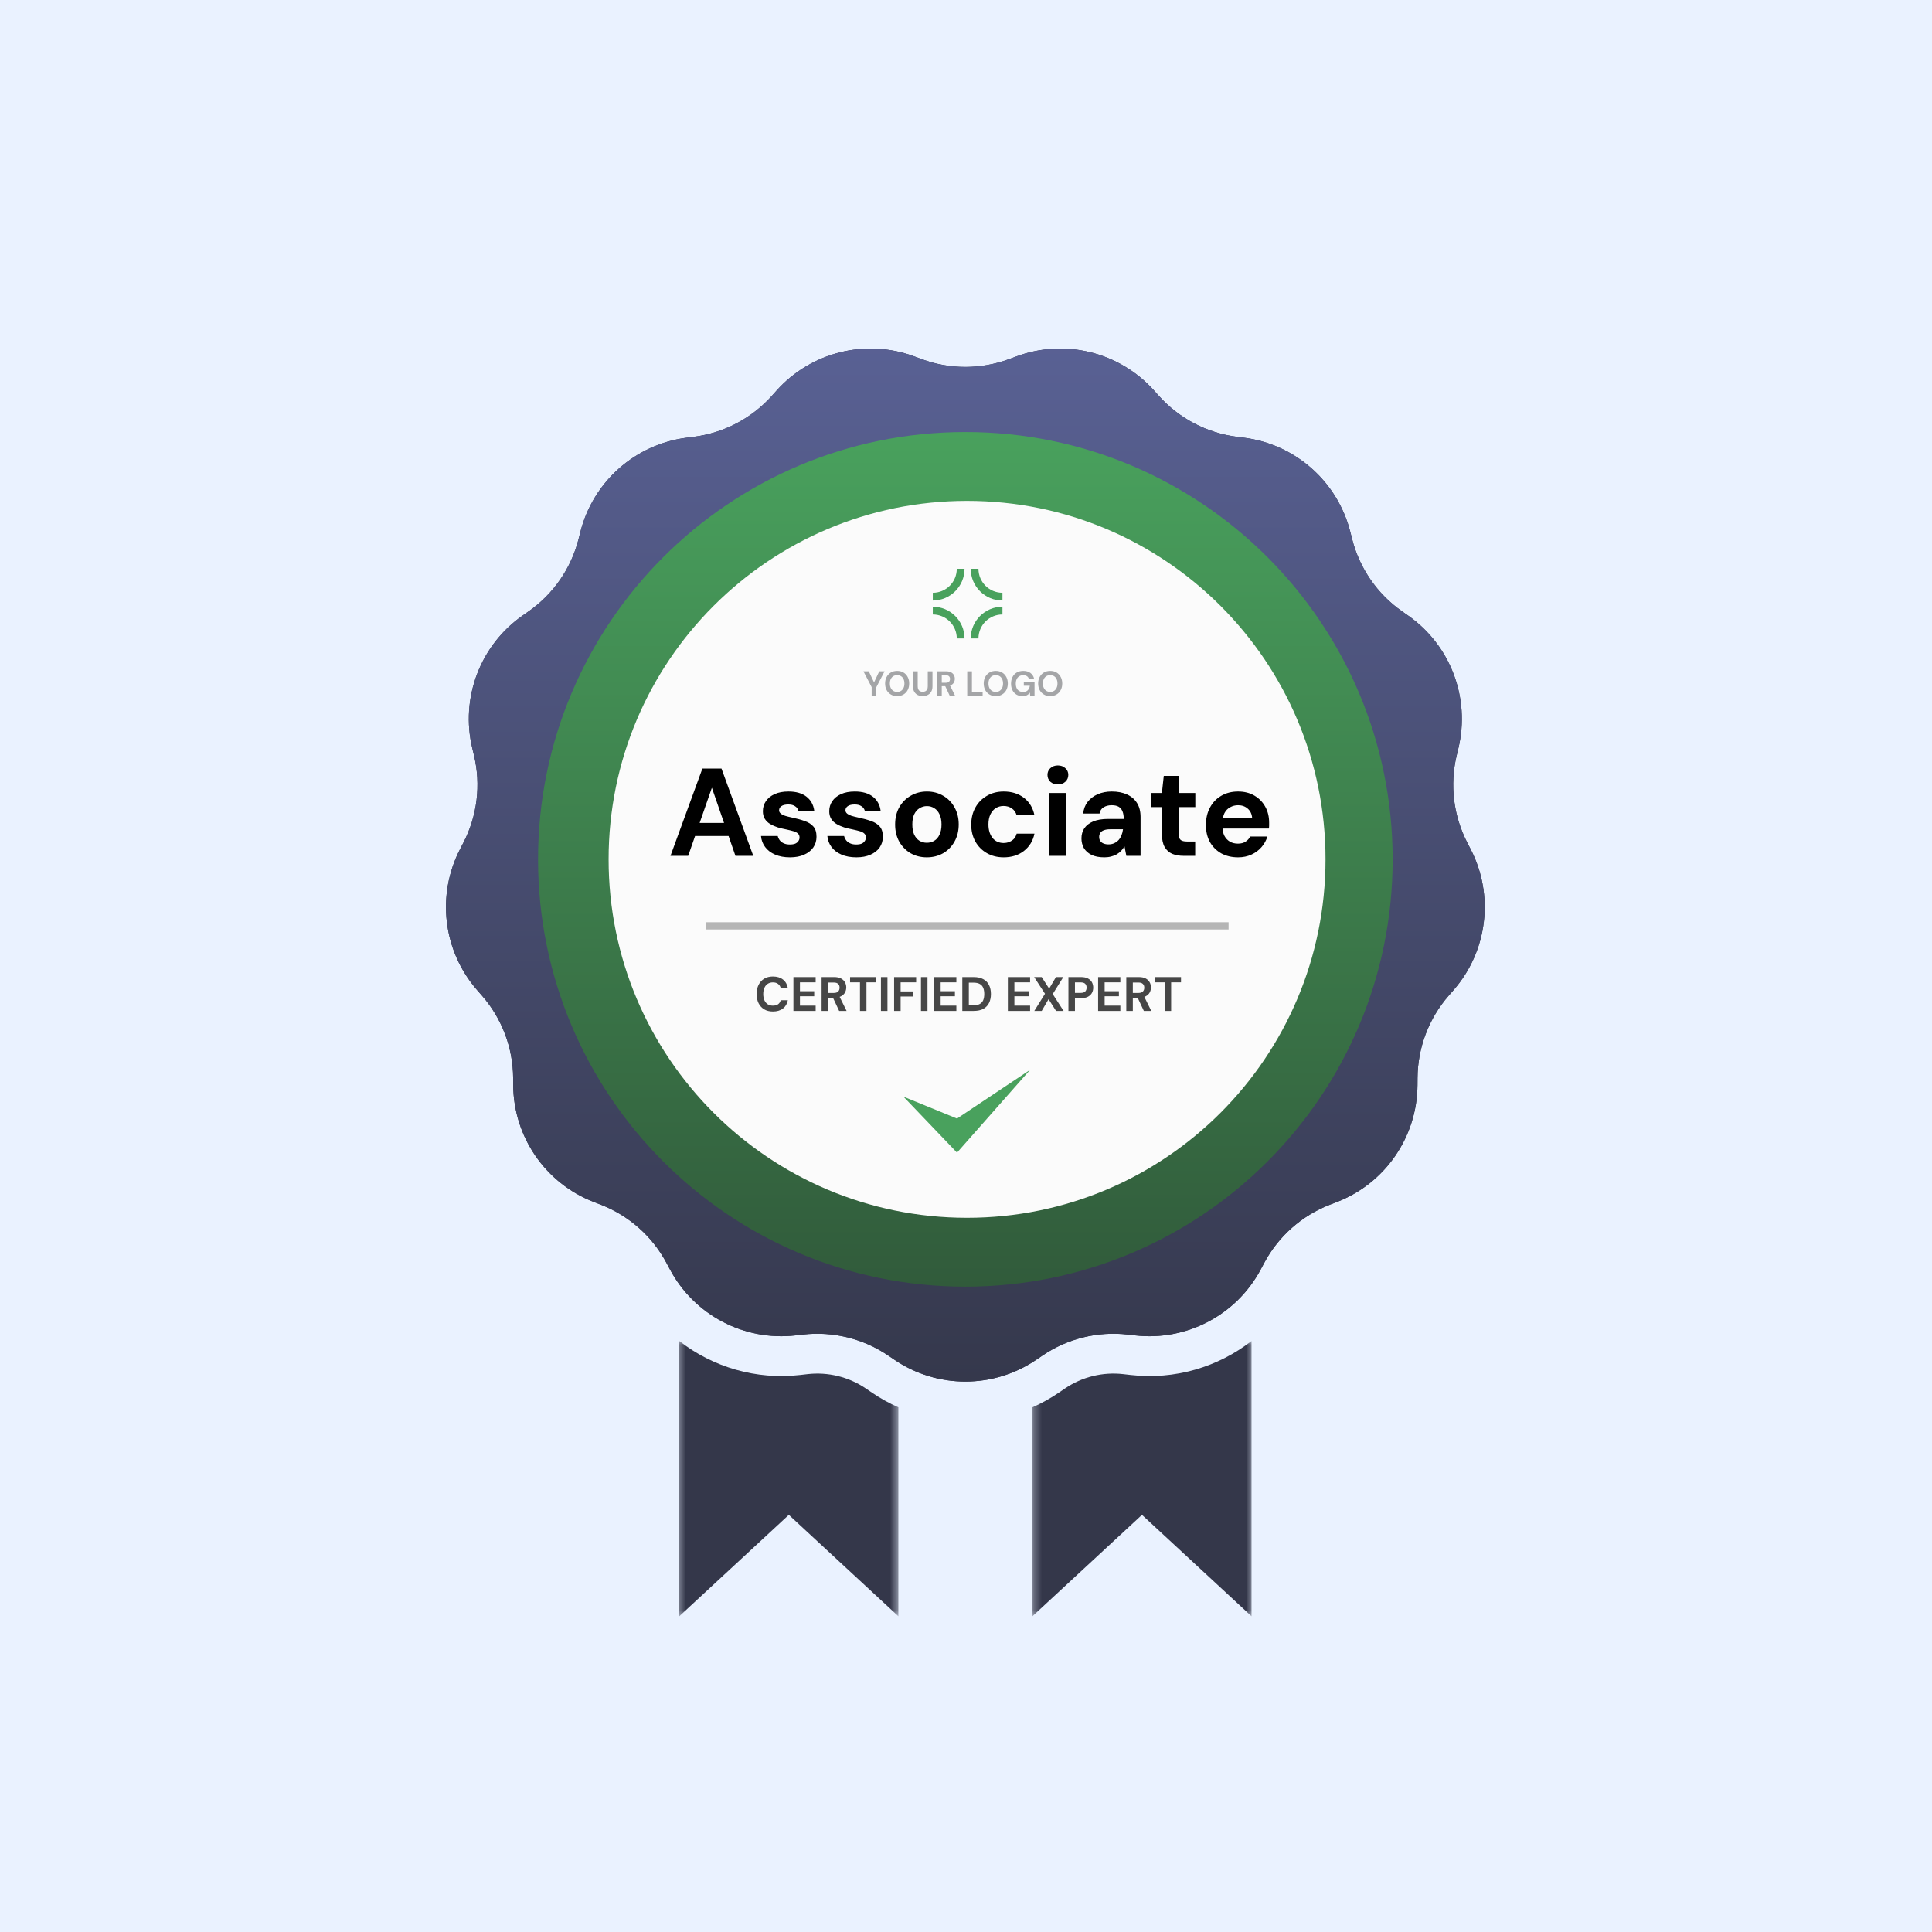
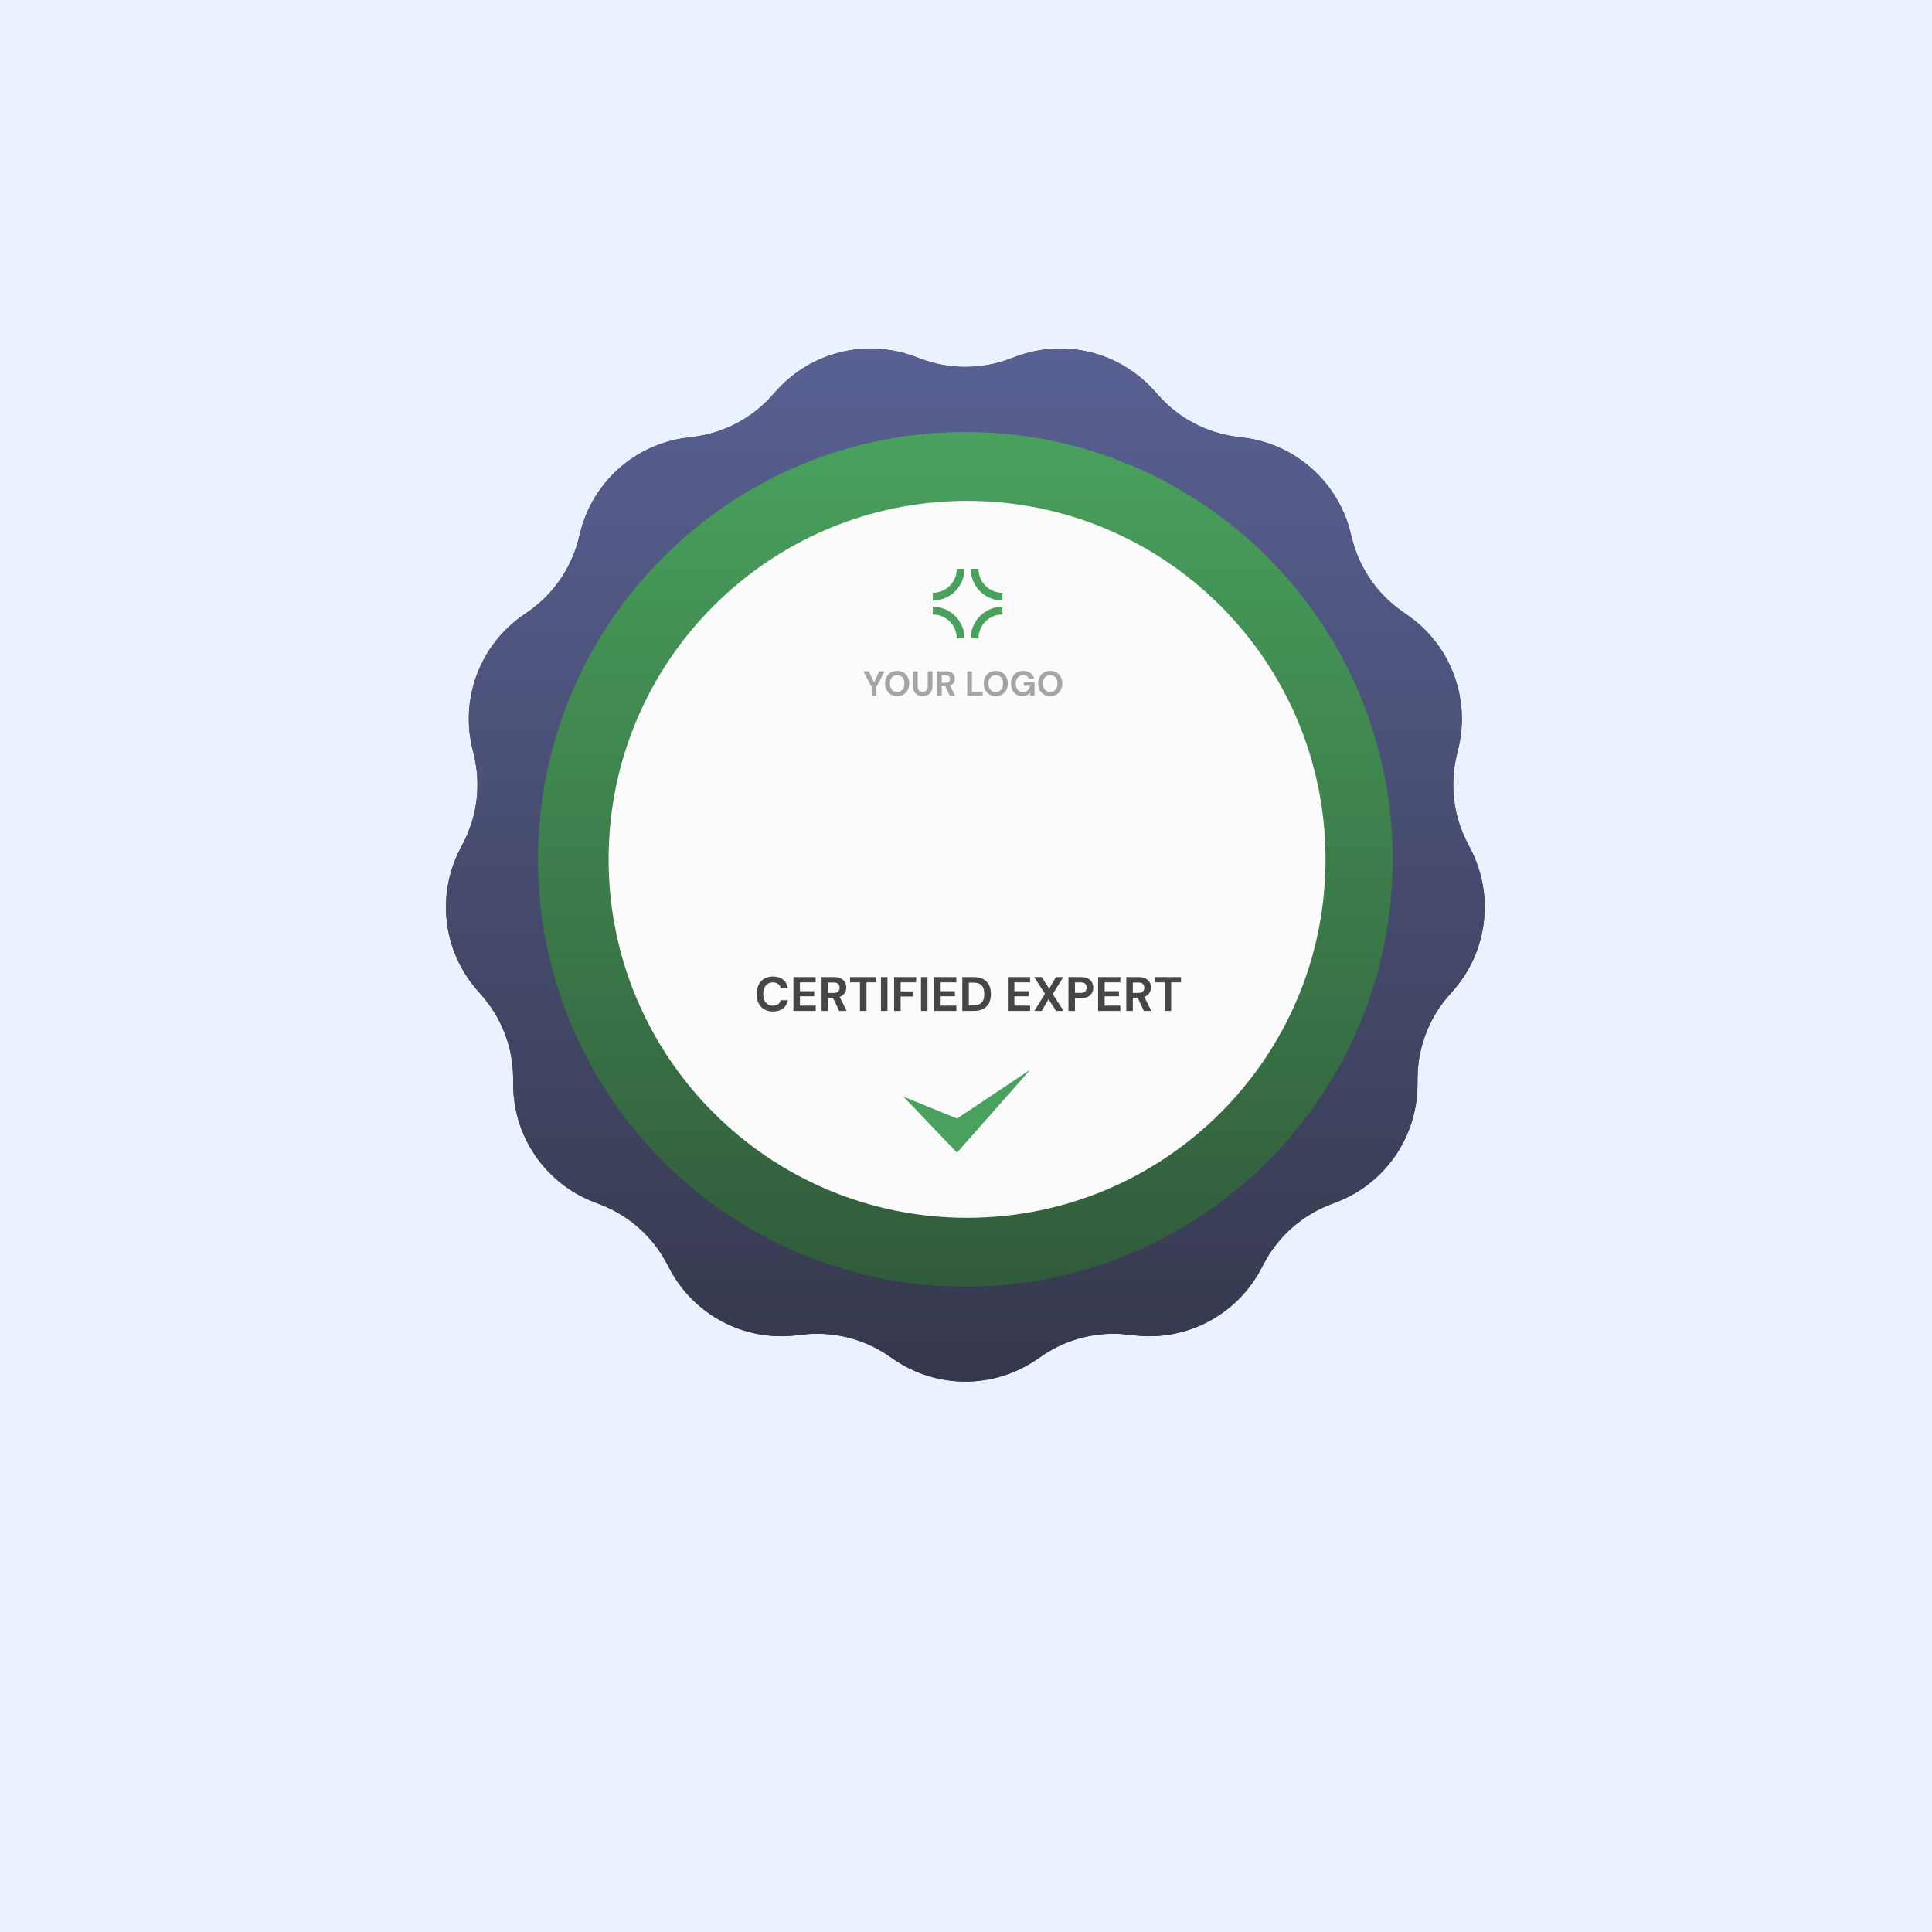
<svg xmlns="http://www.w3.org/2000/svg" width="255" height="255" viewBox="0 0 255 255" fill="none">
  <rect width="255" height="255" fill="#EAF2FF" />
  <path d="M118.043 179.466C123.697 183.314 131.129 183.314 136.784 179.466L137.582 178.923C140.884 176.677 144.883 175.691 148.85 176.146L149.809 176.256C156.604 177.035 163.185 173.581 166.403 167.546L166.857 166.695C168.737 163.171 171.82 160.44 175.544 158.999L176.444 158.651C182.823 156.183 187.045 150.067 187.09 143.227L187.097 142.262C187.124 138.269 188.584 134.418 191.212 131.411L191.847 130.684C196.349 125.535 197.244 118.157 194.106 112.08L193.664 111.222C191.831 107.674 191.335 103.585 192.265 99.701L192.489 98.763C194.082 92.111 191.446 85.162 185.844 81.24L185.053 80.686C181.782 78.396 179.442 75.006 178.461 71.135L178.223 70.2C176.542 63.57 170.979 58.642 164.195 57.772L163.238 57.649C159.277 57.142 155.63 55.227 152.962 52.256L152.317 51.538C147.748 46.449 140.532 44.67 134.121 47.053L133.216 47.389C129.473 48.78 125.354 48.78 121.611 47.389L120.706 47.053C114.295 44.67 107.079 46.449 102.509 51.538L101.865 52.256C99.196 55.227 95.549 57.142 91.588 57.649L90.631 57.772C83.847 58.642 78.284 63.57 76.603 70.2L76.366 71.135C75.385 75.006 73.045 78.396 69.773 80.686L68.983 81.24C63.38 85.162 60.745 92.111 62.337 98.763L62.562 99.701C63.492 103.585 62.995 107.674 61.163 111.222L60.72 112.08C57.582 118.157 58.478 125.535 62.979 130.684L63.614 131.411C66.243 134.418 67.703 138.269 67.73 142.262L67.736 143.227C67.782 150.067 72.004 156.183 78.382 158.651L79.282 158.999C83.007 160.44 86.09 163.171 87.969 166.695L88.423 167.546C91.642 173.581 98.223 177.035 105.018 176.256L105.977 176.146C109.944 175.691 113.943 176.677 117.245 178.923L118.043 179.466Z" fill="#34374A" />
  <path d="M118.043 179.466C123.697 183.314 131.129 183.314 136.784 179.466L137.582 178.923C140.884 176.677 144.883 175.691 148.85 176.146L149.809 176.256C156.604 177.035 163.185 173.581 166.403 167.546L166.857 166.695C168.737 163.171 171.82 160.44 175.544 158.999L176.444 158.651C182.823 156.183 187.045 150.067 187.09 143.227L187.097 142.262C187.124 138.269 188.584 134.418 191.212 131.411L191.847 130.684C196.349 125.535 197.244 118.157 194.106 112.08L193.664 111.222C191.831 107.674 191.335 103.585 192.265 99.701L192.489 98.763C194.082 92.111 191.446 85.162 185.844 81.24L185.053 80.686C181.782 78.396 179.442 75.006 178.461 71.135L178.223 70.2C176.542 63.57 170.979 58.642 164.195 57.772L163.238 57.649C159.277 57.142 155.63 55.227 152.962 52.256L152.317 51.538C147.748 46.449 140.532 44.67 134.121 47.053L133.216 47.389C129.473 48.78 125.354 48.78 121.611 47.389L120.706 47.053C114.295 44.67 107.079 46.449 102.509 51.538L101.865 52.256C99.196 55.227 95.549 57.142 91.588 57.649L90.631 57.772C83.847 58.642 78.284 63.57 76.603 70.2L76.366 71.135C75.385 75.006 73.045 78.396 69.773 80.686L68.983 81.24C63.38 85.162 60.745 92.111 62.337 98.763L62.562 99.701C63.492 103.585 62.995 107.674 61.163 111.222L60.72 112.08C57.582 118.157 58.478 125.535 62.979 130.684L63.614 131.411C66.243 134.418 67.703 138.269 67.73 142.262L67.736 143.227C67.782 150.067 72.004 156.183 78.382 158.651L79.282 158.999C83.007 160.44 86.09 163.171 87.969 166.695L88.423 167.546C91.642 173.581 98.223 177.035 105.018 176.256L105.977 176.146C109.944 175.691 113.943 176.677 117.245 178.923L118.043 179.466Z" fill="url(#paint0_linear_12860_7849)" />
  <path d="M127.415 169.821C158.563 169.821 183.813 144.571 183.813 113.422C183.813 82.274 158.563 57.023 127.415 57.023C96.266 57.023 71.016 82.274 71.016 113.422C71.016 144.571 96.266 169.821 127.415 169.821Z" fill="url(#paint1_linear_12860_7849)" />
  <path d="M127.64 160.733C153.77 160.733 174.952 139.551 174.952 113.421C174.952 87.292 153.77 66.109 127.64 66.109C101.51 66.109 80.328 87.292 80.328 113.421C80.328 139.551 101.51 160.733 127.64 160.733Z" fill="#FBFBFB" />
  <path d="M123.117 80.59C125.148 80.59 126.795 82.237 126.795 84.268" stroke="#49A15D" stroke-width="1.022" />
  <path d="M123.117 78.751C125.148 78.751 126.795 77.105 126.795 75.073" stroke="#49A15D" stroke-width="1.022" />
  <path d="M128.633 84.268C128.633 82.237 130.28 80.59 132.311 80.59" stroke="#49A15D" stroke-width="1.022" />
  <path d="M128.633 75.073C128.633 77.105 130.28 78.751 132.311 78.751" stroke="#49A15D" stroke-width="1.022" />
  <path d="M115.048 91.822V90.691L113.963 88.604H114.666L115.425 90.195H115.301L116.055 88.604H116.753L115.668 90.691V91.822H115.048ZM118.412 91.877C118.1 91.877 117.824 91.807 117.585 91.666C117.346 91.525 117.159 91.33 117.024 91.082C116.889 90.831 116.822 90.541 116.822 90.213C116.822 89.885 116.889 89.597 117.024 89.349C117.159 89.097 117.346 88.901 117.585 88.76C117.824 88.619 118.1 88.549 118.412 88.549C118.728 88.549 119.006 88.619 119.245 88.76C119.484 88.901 119.669 89.097 119.801 89.349C119.936 89.597 120.003 89.885 120.003 90.213C120.003 90.541 119.936 90.831 119.801 91.082C119.669 91.33 119.484 91.525 119.245 91.666C119.006 91.807 118.728 91.877 118.412 91.877ZM118.412 91.321C118.609 91.321 118.777 91.277 118.918 91.188C119.062 91.096 119.174 90.967 119.254 90.802C119.333 90.636 119.373 90.44 119.373 90.213C119.373 89.983 119.333 89.787 119.254 89.625C119.174 89.459 119.062 89.332 118.918 89.243C118.777 89.154 118.609 89.11 118.412 89.11C118.219 89.11 118.051 89.154 117.907 89.243C117.763 89.332 117.651 89.459 117.571 89.625C117.491 89.787 117.452 89.983 117.452 90.213C117.452 90.44 117.491 90.636 117.571 90.802C117.651 90.967 117.763 91.096 117.907 91.188C118.051 91.277 118.219 91.321 118.412 91.321ZM121.779 91.877C121.543 91.877 121.328 91.83 121.135 91.735C120.942 91.64 120.789 91.497 120.675 91.307C120.562 91.117 120.505 90.875 120.505 90.581V88.604H121.126V90.585C121.126 90.745 121.152 90.88 121.204 90.99C121.256 91.097 121.331 91.177 121.429 91.229C121.53 91.281 121.65 91.307 121.788 91.307C121.929 91.307 122.048 91.281 122.146 91.229C122.248 91.177 122.324 91.097 122.376 90.99C122.428 90.88 122.454 90.745 122.454 90.585V88.604H123.075V90.581C123.075 90.875 123.017 91.117 122.9 91.307C122.784 91.497 122.626 91.64 122.427 91.735C122.231 91.83 122.015 91.877 121.779 91.877ZM123.68 91.822V88.604H124.88C125.141 88.604 125.355 88.648 125.524 88.737C125.692 88.826 125.818 88.946 125.901 89.096C125.983 89.243 126.025 89.407 126.025 89.588C126.025 89.76 125.985 89.92 125.905 90.071C125.826 90.218 125.7 90.337 125.528 90.429C125.36 90.518 125.142 90.562 124.875 90.562H124.301V91.822H123.68ZM125.349 91.822L124.687 90.406H125.358L126.057 91.822H125.349ZM124.301 90.112H124.843C125.03 90.112 125.168 90.066 125.257 89.974C125.346 89.882 125.39 89.761 125.39 89.611C125.39 89.461 125.346 89.343 125.257 89.257C125.171 89.168 125.033 89.124 124.843 89.124H124.301V90.112ZM127.662 91.822V88.604H128.283V91.34H129.695V91.822H127.662ZM131.428 91.877C131.116 91.877 130.84 91.807 130.601 91.666C130.362 91.525 130.175 91.33 130.04 91.082C129.905 90.831 129.838 90.541 129.838 90.213C129.838 89.885 129.905 89.597 130.04 89.349C130.175 89.097 130.362 88.901 130.601 88.76C130.84 88.619 131.116 88.549 131.428 88.549C131.744 88.549 132.021 88.619 132.26 88.76C132.499 88.901 132.685 89.097 132.817 89.349C132.952 89.597 133.019 89.885 133.019 90.213C133.019 90.541 132.952 90.831 132.817 91.082C132.685 91.33 132.499 91.525 132.26 91.666C132.021 91.807 131.744 91.877 131.428 91.877ZM131.428 91.321C131.624 91.321 131.793 91.277 131.934 91.188C132.078 91.096 132.19 90.967 132.27 90.802C132.349 90.636 132.389 90.44 132.389 90.213C132.389 89.983 132.349 89.787 132.27 89.625C132.19 89.459 132.078 89.332 131.934 89.243C131.793 89.154 131.624 89.11 131.428 89.11C131.235 89.11 131.067 89.154 130.923 89.243C130.778 89.332 130.667 89.459 130.587 89.625C130.507 89.787 130.467 89.983 130.467 90.213C130.467 90.44 130.507 90.636 130.587 90.802C130.667 90.967 130.778 91.096 130.923 91.188C131.067 91.277 131.235 91.321 131.428 91.321ZM134.96 91.877C134.653 91.877 134.387 91.81 134.16 91.675C133.933 91.537 133.757 91.346 133.631 91.1C133.506 90.852 133.443 90.564 133.443 90.236C133.443 89.905 133.507 89.614 133.636 89.362C133.765 89.108 133.95 88.909 134.192 88.765C134.434 88.621 134.724 88.549 135.061 88.549C135.438 88.549 135.751 88.639 135.999 88.82C136.25 89.001 136.413 89.252 136.486 89.574H135.792C135.746 89.433 135.66 89.323 135.535 89.243C135.412 89.16 135.253 89.119 135.057 89.119C134.848 89.119 134.67 89.165 134.523 89.257C134.376 89.349 134.264 89.478 134.188 89.643C134.111 89.808 134.073 90.006 134.073 90.236C134.073 90.469 134.111 90.667 134.188 90.829C134.264 90.992 134.373 91.116 134.514 91.201C134.658 91.284 134.827 91.326 135.02 91.326C135.302 91.326 135.515 91.251 135.659 91.1C135.806 90.947 135.893 90.749 135.921 90.507H135.13V90.043H136.546V91.822H135.971L135.925 91.413C135.858 91.514 135.778 91.6 135.686 91.671C135.597 91.738 135.493 91.788 135.374 91.822C135.254 91.859 135.116 91.877 134.96 91.877ZM138.612 91.877C138.299 91.877 138.023 91.807 137.784 91.666C137.545 91.525 137.358 91.33 137.223 91.082C137.089 90.831 137.021 90.541 137.021 90.213C137.021 89.885 137.089 89.597 137.223 89.349C137.358 89.097 137.545 88.901 137.784 88.76C138.023 88.619 138.299 88.549 138.612 88.549C138.928 88.549 139.205 88.619 139.444 88.76C139.683 88.901 139.868 89.097 140 89.349C140.135 89.597 140.203 89.885 140.203 90.213C140.203 90.541 140.135 90.831 140 91.082C139.868 91.33 139.683 91.525 139.444 91.666C139.205 91.807 138.928 91.877 138.612 91.877ZM138.612 91.321C138.808 91.321 138.977 91.277 139.118 91.188C139.262 91.096 139.373 90.967 139.453 90.802C139.533 90.636 139.573 90.44 139.573 90.213C139.573 89.983 139.533 89.787 139.453 89.625C139.373 89.459 139.262 89.332 139.118 89.243C138.977 89.154 138.808 89.11 138.612 89.11C138.419 89.11 138.25 89.154 138.106 89.243C137.962 89.332 137.85 89.459 137.771 89.625C137.691 89.787 137.651 89.983 137.651 90.213C137.651 90.44 137.691 90.636 137.771 90.802C137.85 90.967 137.962 91.096 138.106 91.188C138.25 91.277 138.419 91.321 138.612 91.321Z" fill="#A4A5A7" />
  <path d="M102.015 133.504C101.569 133.504 101.184 133.408 100.86 133.217C100.541 133.021 100.295 132.751 100.12 132.407C99.95 132.058 99.865 131.656 99.865 131.201C99.865 130.746 99.95 130.344 100.12 129.995C100.295 129.646 100.541 129.374 100.86 129.178C101.184 128.983 101.569 128.885 102.015 128.885C102.555 128.885 102.998 129.019 103.342 129.287C103.687 129.555 103.901 129.933 103.986 130.422H103.049C102.993 130.184 102.876 129.999 102.698 129.867C102.523 129.731 102.294 129.663 102.009 129.663C101.745 129.663 101.517 129.727 101.326 129.855C101.139 129.978 100.994 130.154 100.892 130.384C100.79 130.61 100.739 130.882 100.739 131.201C100.739 131.515 100.79 131.788 100.892 132.017C100.994 132.247 101.139 132.424 101.326 132.547C101.517 132.67 101.745 132.732 102.009 132.732C102.294 132.732 102.523 132.67 102.698 132.547C102.872 132.419 102.987 132.243 103.042 132.017H103.986C103.901 132.481 103.687 132.845 103.342 133.108C102.998 133.372 102.555 133.504 102.015 133.504ZM104.722 133.427V128.961H107.657V129.657H105.583V130.824H107.465V131.494H105.583V132.732H107.657V133.427H104.722ZM108.441 133.427V128.961H110.106C110.468 128.961 110.766 129.023 110.999 129.146C111.233 129.27 111.408 129.436 111.523 129.644C111.637 129.848 111.695 130.076 111.695 130.327C111.695 130.565 111.64 130.788 111.529 130.997C111.418 131.201 111.244 131.367 111.006 131.494C110.772 131.618 110.47 131.679 110.1 131.679H109.303V133.427H108.441ZM110.757 133.427L109.838 131.462H110.77L111.74 133.427H110.757ZM109.303 131.054H110.055C110.315 131.054 110.506 130.99 110.629 130.863C110.753 130.735 110.814 130.567 110.814 130.359C110.814 130.15 110.753 129.986 110.629 129.867C110.51 129.744 110.319 129.682 110.055 129.682H109.303V131.054ZM113.506 133.427V129.657H112.198V128.961H115.662V129.657H114.361V133.427H113.506ZM116.273 133.427V128.961H117.134V133.427H116.273ZM118.011 133.427V128.961H120.92V129.657H118.872V130.85H120.512V131.526H118.872V133.427H118.011ZM121.556 133.427V128.961H122.417V133.427H121.556ZM123.294 133.427V128.961H126.229V129.657H124.155V130.824H126.037V131.494H124.155V132.732H126.229V133.427H123.294ZM127.013 133.427V128.961H128.506C129.025 128.961 129.452 129.055 129.788 129.242C130.129 129.425 130.38 129.685 130.541 130.021C130.707 130.352 130.79 130.744 130.79 131.194C130.79 131.645 130.707 132.039 130.541 132.375C130.38 132.706 130.131 132.966 129.795 133.153C129.459 133.336 129.029 133.427 128.506 133.427H127.013ZM127.875 132.687H128.461C128.827 132.687 129.114 132.628 129.323 132.509C129.535 132.389 129.686 132.219 129.776 131.998C129.865 131.773 129.91 131.505 129.91 131.194C129.91 130.88 129.865 130.612 129.776 130.391C129.686 130.165 129.535 129.993 129.323 129.874C129.114 129.755 128.827 129.695 128.461 129.695H127.875V132.687ZM133.025 133.427V128.961H135.96V129.657H133.887V130.824H135.769V131.494H133.887V132.732H135.96V133.427H133.025ZM136.515 133.427L137.925 131.162L136.496 128.961H137.491L138.474 130.486L139.373 128.961H140.343L138.946 131.201L140.381 133.427H139.386L138.397 131.877L137.491 133.427H136.515ZM141.019 133.427V128.961H142.69C143.052 128.961 143.351 129.023 143.59 129.146C143.828 129.27 144.004 129.436 144.119 129.644C144.234 129.853 144.291 130.091 144.291 130.359C144.291 130.605 144.236 130.833 144.126 131.041C144.015 131.25 143.841 131.42 143.602 131.552C143.364 131.679 143.06 131.743 142.69 131.743H141.88V133.427H141.019ZM141.88 131.048H142.639C142.915 131.048 143.113 130.986 143.232 130.863C143.356 130.735 143.417 130.567 143.417 130.359C143.417 130.137 143.356 129.967 143.232 129.848C143.113 129.725 142.915 129.663 142.639 129.663H141.88V131.048ZM144.937 133.427V128.961H147.872V129.657H145.799V130.824H147.681V131.494H145.799V132.732H147.872V133.427H144.937ZM148.657 133.427V128.961H150.322C150.683 128.961 150.981 129.023 151.215 129.146C151.449 129.27 151.623 129.436 151.738 129.644C151.853 129.848 151.91 130.076 151.91 130.327C151.91 130.565 151.855 130.788 151.745 130.997C151.634 131.201 151.46 131.367 151.221 131.494C150.987 131.618 150.685 131.679 150.315 131.679H149.518V133.427H148.657ZM150.973 133.427L150.054 131.462H150.985L151.955 133.427H150.973ZM149.518 131.054H150.271C150.53 131.054 150.722 130.99 150.845 130.863C150.968 130.735 151.03 130.567 151.03 130.359C151.03 130.15 150.968 129.986 150.845 129.867C150.726 129.744 150.534 129.682 150.271 129.682H149.518V131.054ZM153.721 133.427V129.657H152.413V128.961H155.878V129.657H154.576V133.427H153.721Z" fill="#464646" />
  <path d="M126.314 152.134L119.242 144.741L126.314 147.634L135.958 141.205L126.314 152.134Z" fill="#49A15D" />
-   <path d="M93.164 122.2H162.157" stroke="#B5B5B5" stroke-width="0.956" />
-   <path d="M88.494 112.962L92.708 101.44H95.226L99.423 112.962H97.069L93.959 103.975L90.831 112.962H88.494ZM90.354 110.345L90.947 108.617H96.806L97.382 110.345H90.354ZM104.278 113.159C103.521 113.159 102.863 113.039 102.303 112.797C101.744 112.556 101.305 112.221 100.987 111.793C100.668 111.365 100.487 110.883 100.443 110.345H102.649C102.704 110.553 102.797 110.745 102.929 110.921C103.06 111.086 103.236 111.217 103.455 111.316C103.675 111.415 103.938 111.464 104.246 111.464C104.542 111.464 104.783 111.426 104.97 111.349C105.156 111.261 105.293 111.146 105.381 111.003C105.48 110.861 105.529 110.712 105.529 110.559C105.529 110.328 105.464 110.153 105.332 110.032C105.2 109.9 105.008 109.796 104.756 109.719C104.503 109.643 104.196 109.566 103.834 109.489C103.439 109.412 103.049 109.319 102.665 109.209C102.292 109.088 101.958 108.94 101.661 108.765C101.365 108.589 101.129 108.364 100.954 108.09C100.778 107.816 100.69 107.475 100.69 107.069C100.69 106.576 100.822 106.137 101.085 105.753C101.349 105.358 101.733 105.045 102.237 104.815C102.742 104.584 103.351 104.469 104.064 104.469C105.063 104.469 105.853 104.694 106.435 105.144C107.016 105.594 107.362 106.214 107.472 107.004H105.381C105.315 106.751 105.167 106.554 104.937 106.411C104.717 106.257 104.421 106.181 104.048 106.181C103.653 106.181 103.351 106.252 103.143 106.395C102.934 106.537 102.83 106.724 102.83 106.954C102.83 107.108 102.896 107.245 103.028 107.366C103.17 107.486 103.368 107.591 103.62 107.678C103.872 107.755 104.18 107.832 104.542 107.909C105.178 108.041 105.738 108.194 106.221 108.37C106.703 108.534 107.082 108.776 107.356 109.094C107.631 109.401 107.768 109.851 107.768 110.444C107.768 110.97 107.625 111.442 107.34 111.859C107.055 112.265 106.649 112.583 106.122 112.814C105.606 113.044 104.992 113.159 104.278 113.159ZM113.039 113.159C112.281 113.159 111.623 113.039 111.063 112.797C110.504 112.556 110.065 112.221 109.747 111.793C109.428 111.365 109.247 110.883 109.204 110.345H111.409C111.464 110.553 111.557 110.745 111.689 110.921C111.821 111.086 111.996 111.217 112.216 111.316C112.435 111.415 112.698 111.464 113.006 111.464C113.302 111.464 113.543 111.426 113.73 111.349C113.916 111.261 114.054 111.146 114.141 111.003C114.24 110.861 114.289 110.712 114.289 110.559C114.289 110.328 114.224 110.153 114.092 110.032C113.96 109.9 113.768 109.796 113.516 109.719C113.264 109.643 112.956 109.566 112.594 109.489C112.199 109.412 111.81 109.319 111.426 109.209C111.052 109.088 110.718 108.94 110.422 108.765C110.125 108.589 109.889 108.364 109.714 108.09C109.538 107.816 109.45 107.475 109.45 107.069C109.45 106.576 109.582 106.137 109.845 105.753C110.109 105.358 110.493 105.045 110.998 104.815C111.502 104.584 112.111 104.469 112.825 104.469C113.823 104.469 114.613 104.694 115.195 105.144C115.776 105.594 116.122 106.214 116.232 107.004H114.141C114.076 106.751 113.927 106.554 113.697 106.411C113.477 106.257 113.181 106.181 112.808 106.181C112.413 106.181 112.111 106.252 111.903 106.395C111.694 106.537 111.59 106.724 111.59 106.954C111.59 107.108 111.656 107.245 111.788 107.366C111.93 107.486 112.128 107.591 112.38 107.678C112.633 107.755 112.94 107.832 113.302 107.909C113.938 108.041 114.498 108.194 114.981 108.37C115.464 108.534 115.842 108.776 116.116 109.094C116.391 109.401 116.528 109.851 116.528 110.444C116.528 110.97 116.385 111.442 116.1 111.859C115.815 112.265 115.409 112.583 114.882 112.814C114.366 113.044 113.752 113.159 113.039 113.159ZM122.325 113.159C121.535 113.159 120.822 112.978 120.186 112.616C119.56 112.243 119.061 111.733 118.688 111.086C118.326 110.427 118.145 109.676 118.145 108.831C118.145 107.964 118.326 107.207 118.688 106.559C119.061 105.901 119.566 105.391 120.202 105.028C120.839 104.655 121.552 104.469 122.342 104.469C123.143 104.469 123.856 104.655 124.482 105.028C125.118 105.391 125.617 105.901 125.979 106.559C126.352 107.207 126.539 107.958 126.539 108.814C126.539 109.67 126.352 110.427 125.979 111.086C125.617 111.733 125.118 112.243 124.482 112.616C123.845 112.978 123.126 113.159 122.325 113.159ZM122.325 111.234C122.698 111.234 123.028 111.146 123.313 110.97C123.609 110.795 123.84 110.526 124.004 110.164C124.18 109.802 124.268 109.352 124.268 108.814C124.268 108.276 124.18 107.832 124.004 107.481C123.84 107.119 123.609 106.85 123.313 106.674C123.028 106.488 122.704 106.395 122.342 106.395C121.991 106.395 121.667 106.488 121.371 106.674C121.074 106.85 120.839 107.119 120.663 107.481C120.498 107.832 120.416 108.276 120.416 108.814C120.416 109.352 120.498 109.802 120.663 110.164C120.839 110.526 121.069 110.795 121.354 110.97C121.651 111.146 121.974 111.234 122.325 111.234ZM132.47 113.159C131.636 113.159 130.896 112.973 130.248 112.6C129.601 112.227 129.096 111.716 128.734 111.069C128.372 110.422 128.191 109.681 128.191 108.847C128.191 107.991 128.372 107.24 128.734 106.592C129.096 105.934 129.601 105.418 130.248 105.045C130.896 104.661 131.636 104.469 132.47 104.469C133.535 104.469 134.429 104.749 135.153 105.308C135.877 105.868 136.338 106.636 136.536 107.613H134.182C134.083 107.229 133.875 106.927 133.556 106.707C133.249 106.488 132.882 106.378 132.454 106.378C132.07 106.378 131.724 106.477 131.417 106.674C131.12 106.861 130.885 107.141 130.709 107.514C130.544 107.876 130.462 108.309 130.462 108.814C130.462 109.198 130.511 109.544 130.61 109.851C130.709 110.147 130.846 110.405 131.022 110.625C131.197 110.833 131.406 110.992 131.647 111.102C131.9 111.212 132.168 111.267 132.454 111.267C132.739 111.267 132.997 111.217 133.227 111.118C133.469 111.02 133.672 110.883 133.836 110.707C134.001 110.52 134.116 110.295 134.182 110.032H136.536C136.338 110.987 135.872 111.749 135.137 112.32C134.412 112.88 133.524 113.159 132.47 113.159ZM138.501 112.962V104.666H140.723V112.962H138.501ZM139.62 103.531C139.225 103.531 138.896 103.415 138.633 103.185C138.381 102.944 138.254 102.642 138.254 102.28C138.254 101.918 138.381 101.621 138.633 101.391C138.896 101.15 139.225 101.029 139.62 101.029C140.026 101.029 140.356 101.15 140.608 101.391C140.871 101.621 141.003 101.918 141.003 102.28C141.003 102.642 140.871 102.944 140.608 103.185C140.356 103.415 140.026 103.531 139.62 103.531ZM145.767 113.159C145.075 113.159 144.505 113.05 144.055 112.83C143.605 112.6 143.27 112.298 143.051 111.925C142.842 111.541 142.738 111.118 142.738 110.658C142.738 110.153 142.864 109.708 143.117 109.324C143.38 108.94 143.77 108.639 144.285 108.419C144.812 108.2 145.47 108.09 146.26 108.09H148.318C148.318 107.684 148.263 107.349 148.153 107.086C148.044 106.812 147.873 106.609 147.643 106.477C147.413 106.345 147.105 106.279 146.721 106.279C146.304 106.279 145.948 106.373 145.651 106.559C145.366 106.735 145.191 107.009 145.125 107.382H142.969C143.023 106.79 143.215 106.279 143.545 105.851C143.885 105.413 144.329 105.072 144.878 104.831C145.437 104.59 146.057 104.469 146.738 104.469C147.517 104.469 148.192 104.601 148.762 104.864C149.333 105.127 149.772 105.506 150.079 106C150.386 106.493 150.54 107.102 150.54 107.827V112.962H148.663L148.417 111.695C148.296 111.914 148.153 112.112 147.989 112.287C147.824 112.463 147.632 112.616 147.413 112.748C147.193 112.88 146.946 112.978 146.672 113.044C146.398 113.121 146.096 113.159 145.767 113.159ZM146.293 111.448C146.579 111.448 146.831 111.398 147.05 111.3C147.281 111.19 147.478 111.047 147.643 110.872C147.808 110.685 147.934 110.477 148.022 110.246C148.12 110.005 148.186 109.747 148.219 109.473V109.456H146.524C146.184 109.456 145.904 109.5 145.684 109.588C145.476 109.665 145.322 109.78 145.223 109.933C145.125 110.087 145.075 110.263 145.075 110.46C145.075 110.68 145.125 110.861 145.223 111.003C145.322 111.146 145.465 111.256 145.651 111.332C145.838 111.409 146.052 111.448 146.293 111.448ZM156.253 112.962C155.671 112.962 155.161 112.874 154.722 112.699C154.294 112.512 153.959 112.21 153.718 111.793C153.476 111.365 153.356 110.784 153.356 110.049V106.526H151.94V104.666H153.356L153.603 102.411H155.578V104.666H157.767V106.526H155.578V110.082C155.578 110.455 155.66 110.712 155.825 110.855C155.989 110.998 156.269 111.069 156.664 111.069H157.75V112.962H156.253ZM163.411 113.159C162.577 113.159 161.836 112.984 161.189 112.633C160.553 112.271 160.053 111.771 159.691 111.135C159.34 110.488 159.165 109.741 159.165 108.896C159.165 108.03 159.34 107.267 159.691 106.609C160.042 105.939 160.536 105.418 161.173 105.045C161.82 104.661 162.566 104.469 163.411 104.469C164.234 104.469 164.953 104.65 165.567 105.012C166.182 105.374 166.659 105.862 166.999 106.477C167.339 107.091 167.509 107.788 167.509 108.567C167.509 108.677 167.509 108.803 167.509 108.946C167.509 109.078 167.499 109.215 167.477 109.357H160.745V108.008H165.271C165.238 107.47 165.046 107.048 164.695 106.74C164.355 106.433 163.927 106.279 163.411 106.279C163.038 106.279 162.692 106.367 162.374 106.543C162.056 106.707 161.804 106.965 161.617 107.316C161.441 107.667 161.354 108.112 161.354 108.65V109.127C161.354 109.577 161.436 109.972 161.601 110.312C161.776 110.641 162.018 110.899 162.325 111.086C162.632 111.261 162.989 111.349 163.395 111.349C163.801 111.349 164.135 111.261 164.399 111.086C164.673 110.91 164.876 110.685 165.008 110.411H167.279C167.125 110.926 166.868 111.393 166.505 111.81C166.143 112.227 165.699 112.556 165.172 112.797C164.646 113.039 164.058 113.159 163.411 113.159Z" fill="black" />
  <mask id="mask0_12860_7849" style="mask-type:luminance" maskUnits="userSpaceOnUse" x="136" y="176" width="30" height="38">
    <path d="M165.425 176.758H136.266V213.566H165.425V176.758Z" fill="white" />
  </mask>
  <g mask="url(#mask0_12860_7849)">
-     <path fill-rule="evenodd" clip-rule="evenodd" d="M140.55 183.27L139.752 183.813C138.637 184.572 137.47 185.217 136.266 185.748V213.326L150.726 199.942L165.186 213.326V176.995C160.746 180.452 155.043 182.147 149.219 181.48L148.261 181.37C145.546 181.058 142.809 181.733 140.55 183.27Z" fill="#34374A" />
-   </g>
+     </g>
  <mask id="mask1_12860_7849" style="mask-type:luminance" maskUnits="userSpaceOnUse" x="89" y="176" width="30" height="38">
    <path d="M89.419 176.758H118.578V213.566H89.419V176.758Z" fill="white" />
  </mask>
  <g mask="url(#mask1_12860_7849)">
-     <path fill-rule="evenodd" clip-rule="evenodd" d="M114.292 183.27L115.09 183.813C116.205 184.572 117.372 185.217 118.576 185.748V213.326L104.116 199.942L89.656 213.326V176.995C94.096 180.452 99.799 182.147 105.622 181.48L106.581 181.37C109.296 181.058 112.033 181.733 114.292 183.27Z" fill="#34374A" />
-   </g>
+     </g>
  <defs>
    <linearGradient id="paint0_linear_12860_7849" x1="127.413" y1="185.843" x2="127.413" y2="41" gradientUnits="userSpaceOnUse">
      <stop stop-color="#34374A" />
      <stop offset="1" stop-color="#5A6296" />
    </linearGradient>
    <linearGradient id="paint1_linear_12860_7849" x1="127.415" y1="57.023" x2="127.415" y2="169.821" gradientUnits="userSpaceOnUse">
      <stop stop-color="#49A15D" />
      <stop offset="1" stop-color="#315B3B" />
    </linearGradient>
  </defs>
</svg>